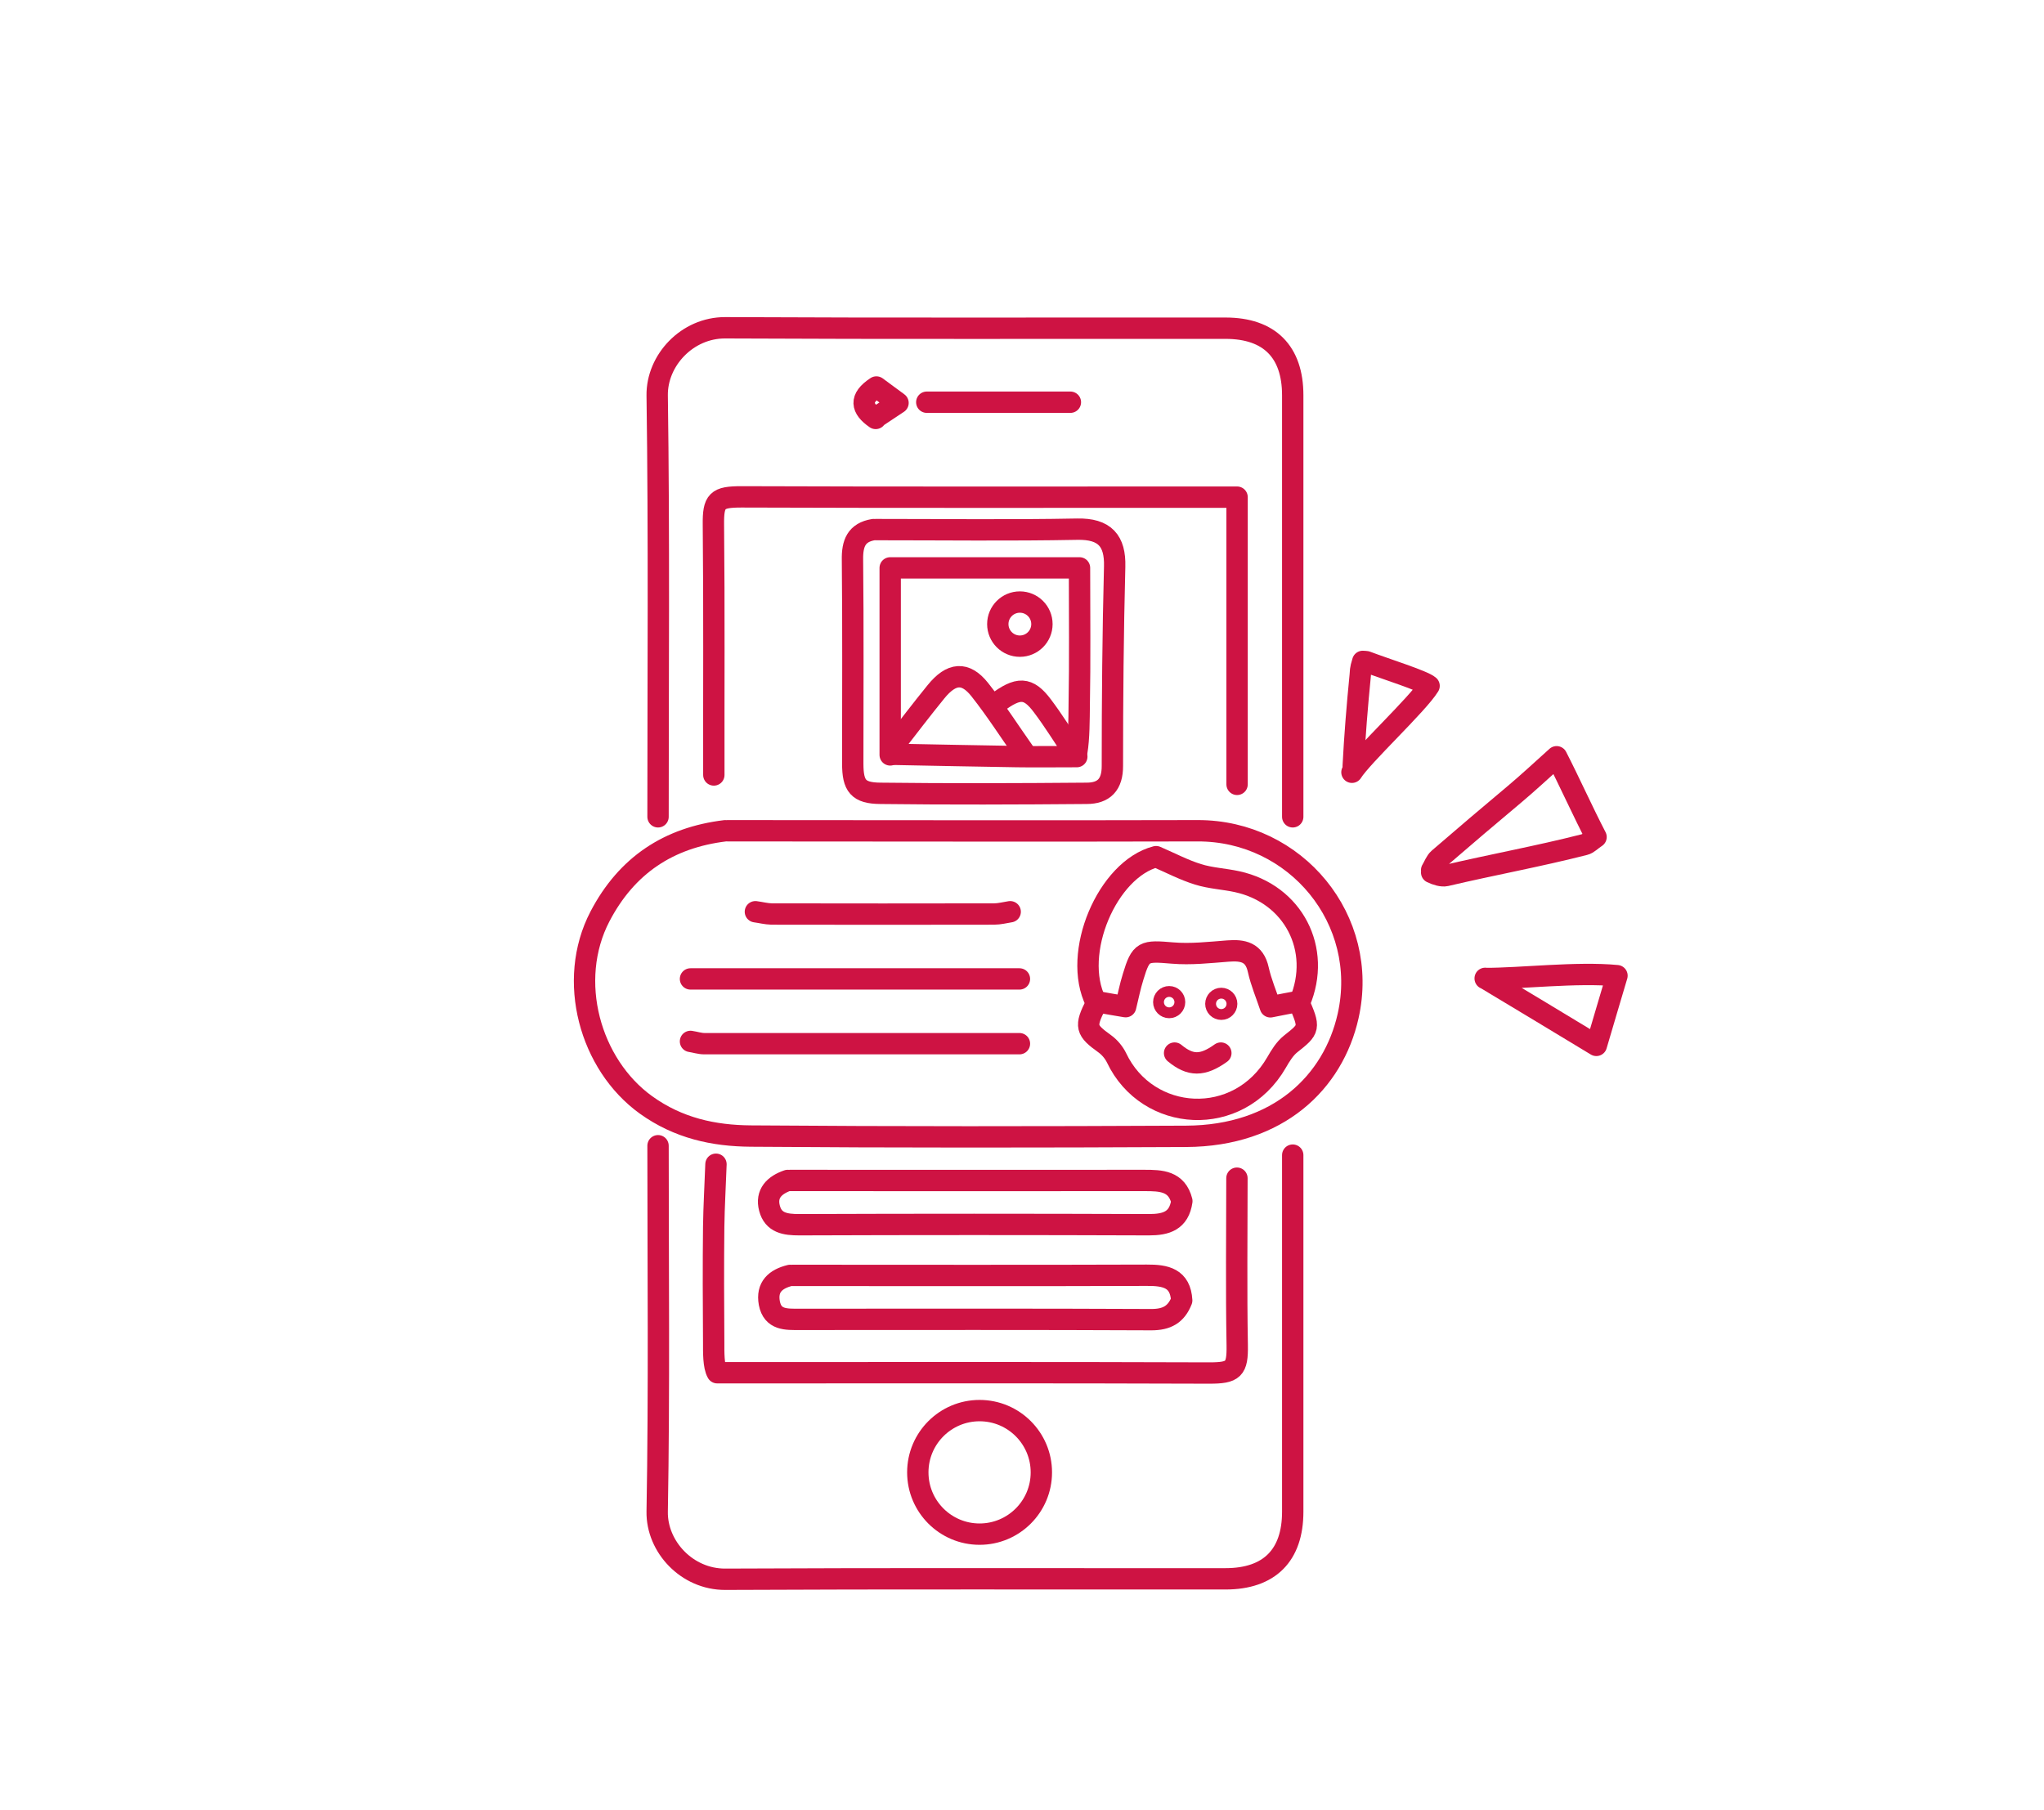
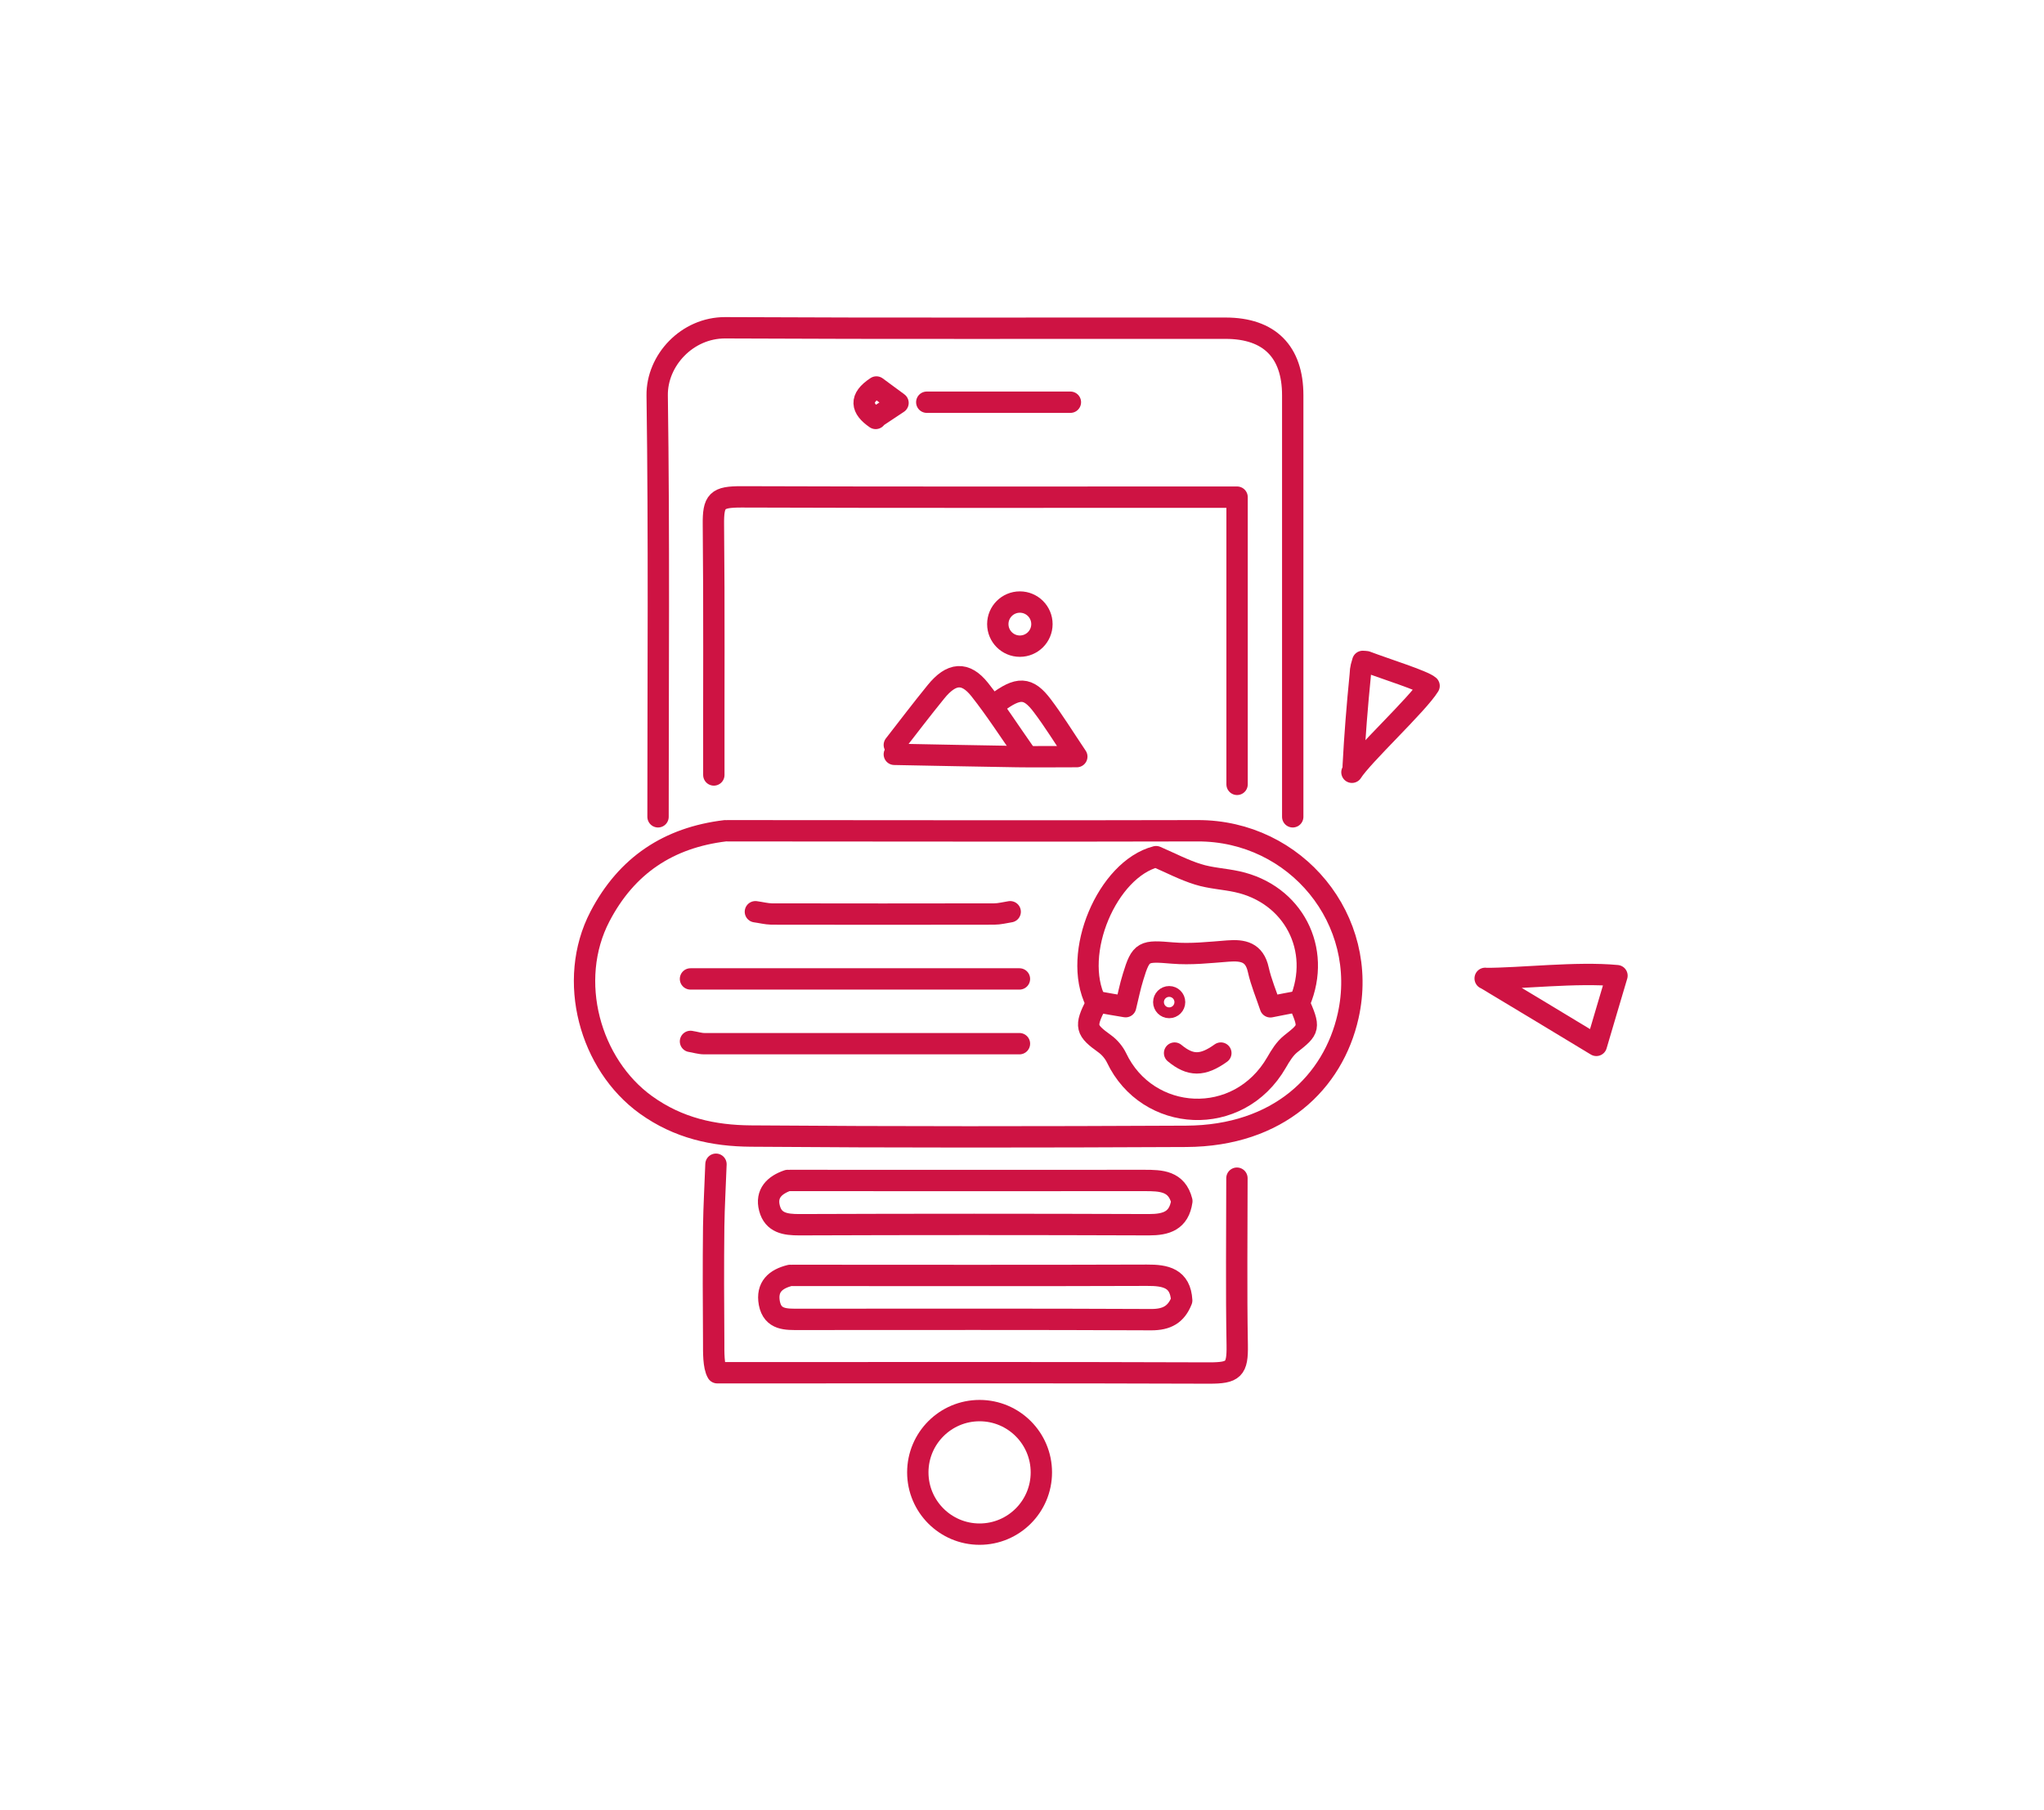
<svg xmlns="http://www.w3.org/2000/svg" id="Ebene_1" data-name="Ebene 1" viewBox="0 0 143.6 127.2">
  <defs>
    <style>
      .cls-1 {
        fill: none;
        stroke: #ce1343;
        stroke-linecap: round;
        stroke-linejoin: round;
        stroke-width: 1.5px;
      }
    </style>
  </defs>
  <g>
    <path class="cls-1" d="M90.82,57.39c0-9.87,0-19.74,0-29.62,0-3.05-1.63-4.71-4.72-4.71-11.72-.01-23.43,.03-35.15-.03-2.68-.01-4.81,2.29-4.78,4.75,.14,9.87,.06,19.74,.06,29.61" />
-     <path class="cls-1" d="M46.23,80.5c0,8.57,.09,17.14-.06,25.71-.04,2.46,2.09,4.76,4.78,4.75,11.72-.06,23.43-.02,35.15-.03,3.09,0,4.72-1.66,4.72-4.71,0-8.35,0-16.71,0-25.06" />
    <path class="cls-1" d="M86.91,55.11v-20.18h-1.79c-11.01,0-22.02,.02-33.03-.02-1.72,0-1.99,.25-1.97,1.97,.06,5.86,.02,11.72,.03,17.57" />
    <path class="cls-1" d="M50.3,81.8c-.05,1.46-.14,2.93-.16,4.39-.03,2.71-.02,5.42,0,8.14,0,.66-.02,1.66,.25,2.12h1.69c10.96,0,21.91-.02,32.87,.02,1.72,0,2-.25,1.97-1.97-.07-3.9-.02-7.81-.02-11.72" />
-     <path class="cls-1" d="M75.65,52.83c.16-.92,.16-2.33,.17-3.25,.06-3.2,.02-6.4,.02-9.68h-13.3v13.14" />
    <path class="cls-1" d="M91.31,70.41c1.57-3.71-.45-7.6-4.39-8.46-.91-.2-1.87-.24-2.76-.52-.97-.3-1.88-.78-2.94-1.24-3.42,.88-5.95,6.79-4.23,10.21" />
-     <path class="cls-1" d="M100.58,61.3c.33,.16,.73,.28,1,.22,3.27-.77,6.49-1.35,9.74-2.18,.25-.06,.45-.29,.81-.53-.9-1.73-1.89-3.93-2.77-5.64-.96,.87-2.14,1.95-2.93,2.61-2.5,2.1-2.87,2.42-5.35,4.55-.23,.2-.33,.53-.5,.8" />
    <path class="cls-1" d="M48.51,73.17c.33,.05,.65,.16,.98,.16,6.89,0,13.78,0,20.67,0h1.46" />
    <path class="cls-1" d="M71.62,68.78h-23.11" />
    <path class="cls-1" d="M76.99,70.57c-.79,1.56-.71,1.81,.64,2.78,.33,.24,.63,.6,.81,.97,2.17,4.57,8.57,4.98,11.25,.32,.27-.47,.57-.96,.98-1.29,1.34-1.06,1.38-1.1,.55-2.99-.59,.11-1.23,.23-1.97,.38-.28-.85-.65-1.71-.85-2.61-.27-1.24-1.08-1.39-2.13-1.31-1.3,.1-2.61,.25-3.9,.14-2.02-.17-2.21-.16-2.76,1.66-.22,.7-.36,1.43-.53,2.11-.72-.12-1.32-.22-1.91-.33" />
    <path class="cls-1" d="M94.98,54.26c.74-1.18,4.61-4.76,5.42-6.07-.38-.35-3.12-1.21-4.41-1.7" />
    <path class="cls-1" d="M95.74,46.47c-.2,.64-.14,.66-.18,1-.21,2.11-.38,4.23-.49,6.34" />
    <path class="cls-1" d="M53.07,64.06c.38,.05,.76,.15,1.14,.16,5.21,.01,10.41,.01,15.62,0,.38,0,.76-.1,1.14-.16" />
    <path class="cls-1" d="M75.2,28.26h-10.09" />
    <path class="cls-1" d="M62.83,53c2.87,.05,5.75,.12,8.62,.16,1.31,.02,2.61,0,4.2,0-.96-1.43-1.64-2.54-2.42-3.57-1-1.33-1.69-1.34-3.24-.17" />
    <path class="cls-1" d="M71.94,52.83c-1.03-1.46-2-2.98-3.11-4.38-1.01-1.27-1.99-1.18-3.07,.15-1,1.23-1.96,2.49-2.93,3.74" />
    <path class="cls-1" d="M61.69,29.24c.38-.25,.75-.5,1.4-.93-.7-.51-1.1-.81-1.52-1.12-1.22,.8-1.06,1.51-.05,2.21" />
    <path class="cls-1" d="M82.52,73.99c1.11,.92,1.97,.92,3.25,0" />
    <path class="cls-1" d="M50.95,58.37c-3.97,.48-6.92,2.42-8.8,6.02-2.35,4.51-.7,10.41,3.23,13.24,2.28,1.64,4.76,2.17,7.36,2.19,10.2,.08,20.39,.07,30.59,.02,6.5-.03,10.34-3.82,11.38-8.45,1.52-6.75-3.66-13.04-10.57-13.02-11.01,.03-22.02,0-33.03,0" />
    <path class="cls-1" d="M104.34,68.74c2.73,1.64,5.17,3.11,7.81,4.71,.55-1.85,.97-3.3,1.45-4.9-2.82-.27-6.82,.21-9.26,.2" />
-     <path class="cls-1" d="M61.37,37.21c-1.21,.2-1.5,.97-1.48,2.12,.05,4.77,.02,9.55,.02,14.32,0,1.57,.38,2.08,1.95,2.09,4.83,.06,9.65,.04,14.48,0,1.2,0,1.82-.6,1.81-1.94,0-4.66,.04-9.33,.16-13.99,.05-1.81-.69-2.67-2.63-2.63-4.72,.09-9.44,.03-14.16,.03" />
    <path class="cls-1" d="M55.34,82.94c-.93,.32-1.55,.92-1.28,1.95,.27,1.04,1.12,1.16,2.09,1.16,8.19-.03,16.38-.03,24.57,0,1.21,0,2.11-.27,2.31-1.66-.36-1.42-1.46-1.45-2.63-1.45-8.3,.01-16.6,0-24.9,0" />
    <path class="cls-1" d="M55.51,89.61c-1.02,.25-1.67,.81-1.46,1.95,.23,1.2,1.2,1.14,2.11,1.14,8.24,0,16.49-.02,24.73,.02,1.08,0,1.74-.36,2.13-1.35-.09-1.57-1.13-1.78-2.45-1.77-8.3,.03-16.6,.01-24.9,.01" />
  </g>
  <circle class="cls-1" cx="71.65" cy="43.85" r="1.55" />
  <circle class="cls-1" cx="82.14" cy="70.41" r=".38" />
-   <circle class="cls-1" cx="85.8" cy="70.53" r=".38" />
  <circle class="cls-1" cx="68.82" cy="103.45" r="4.34" />
</svg>